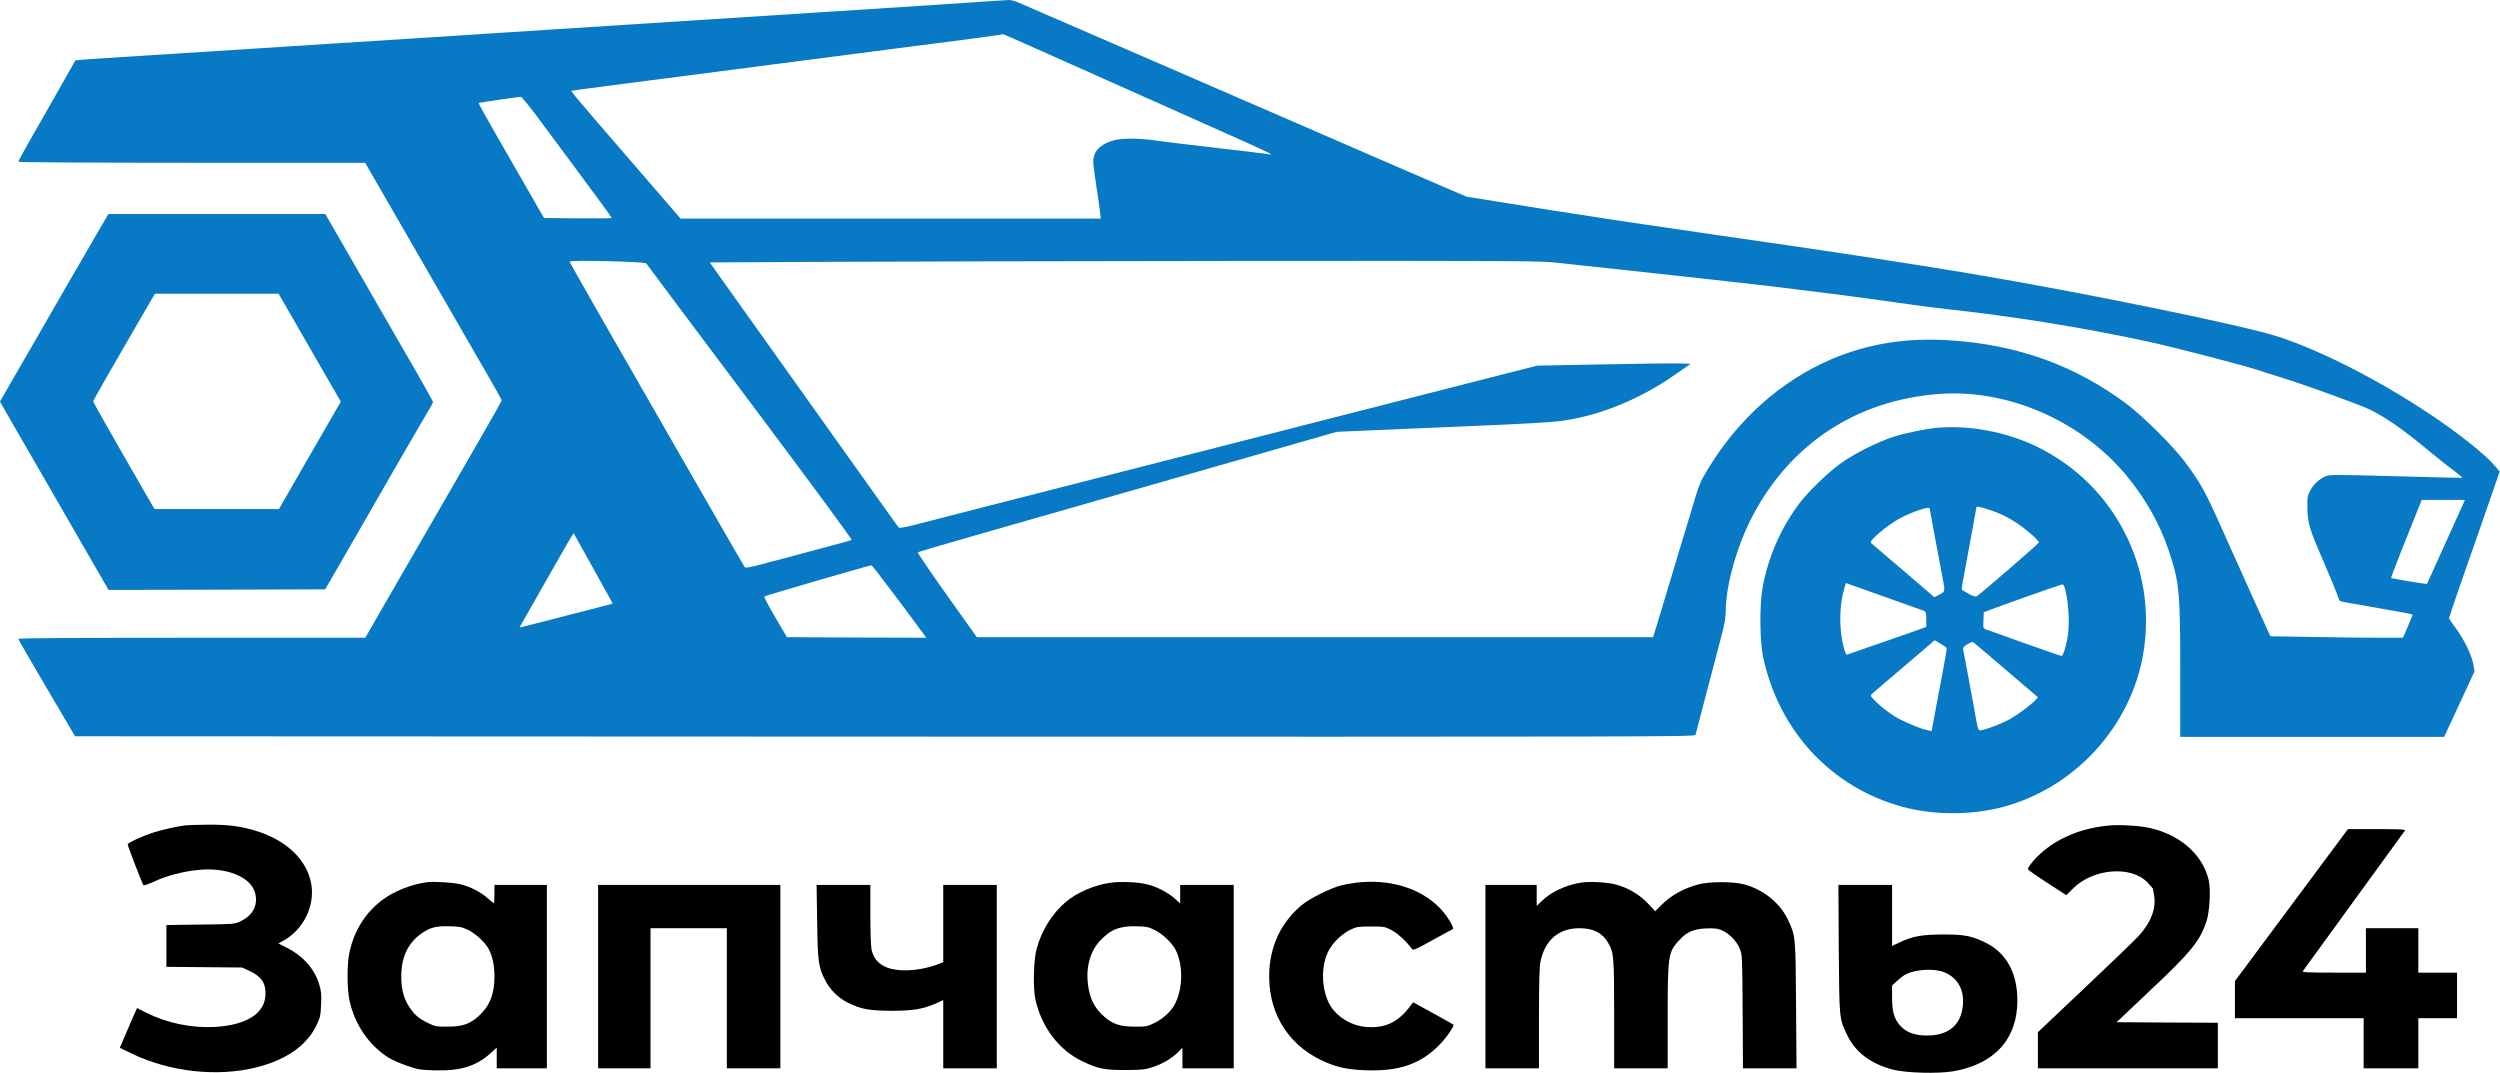
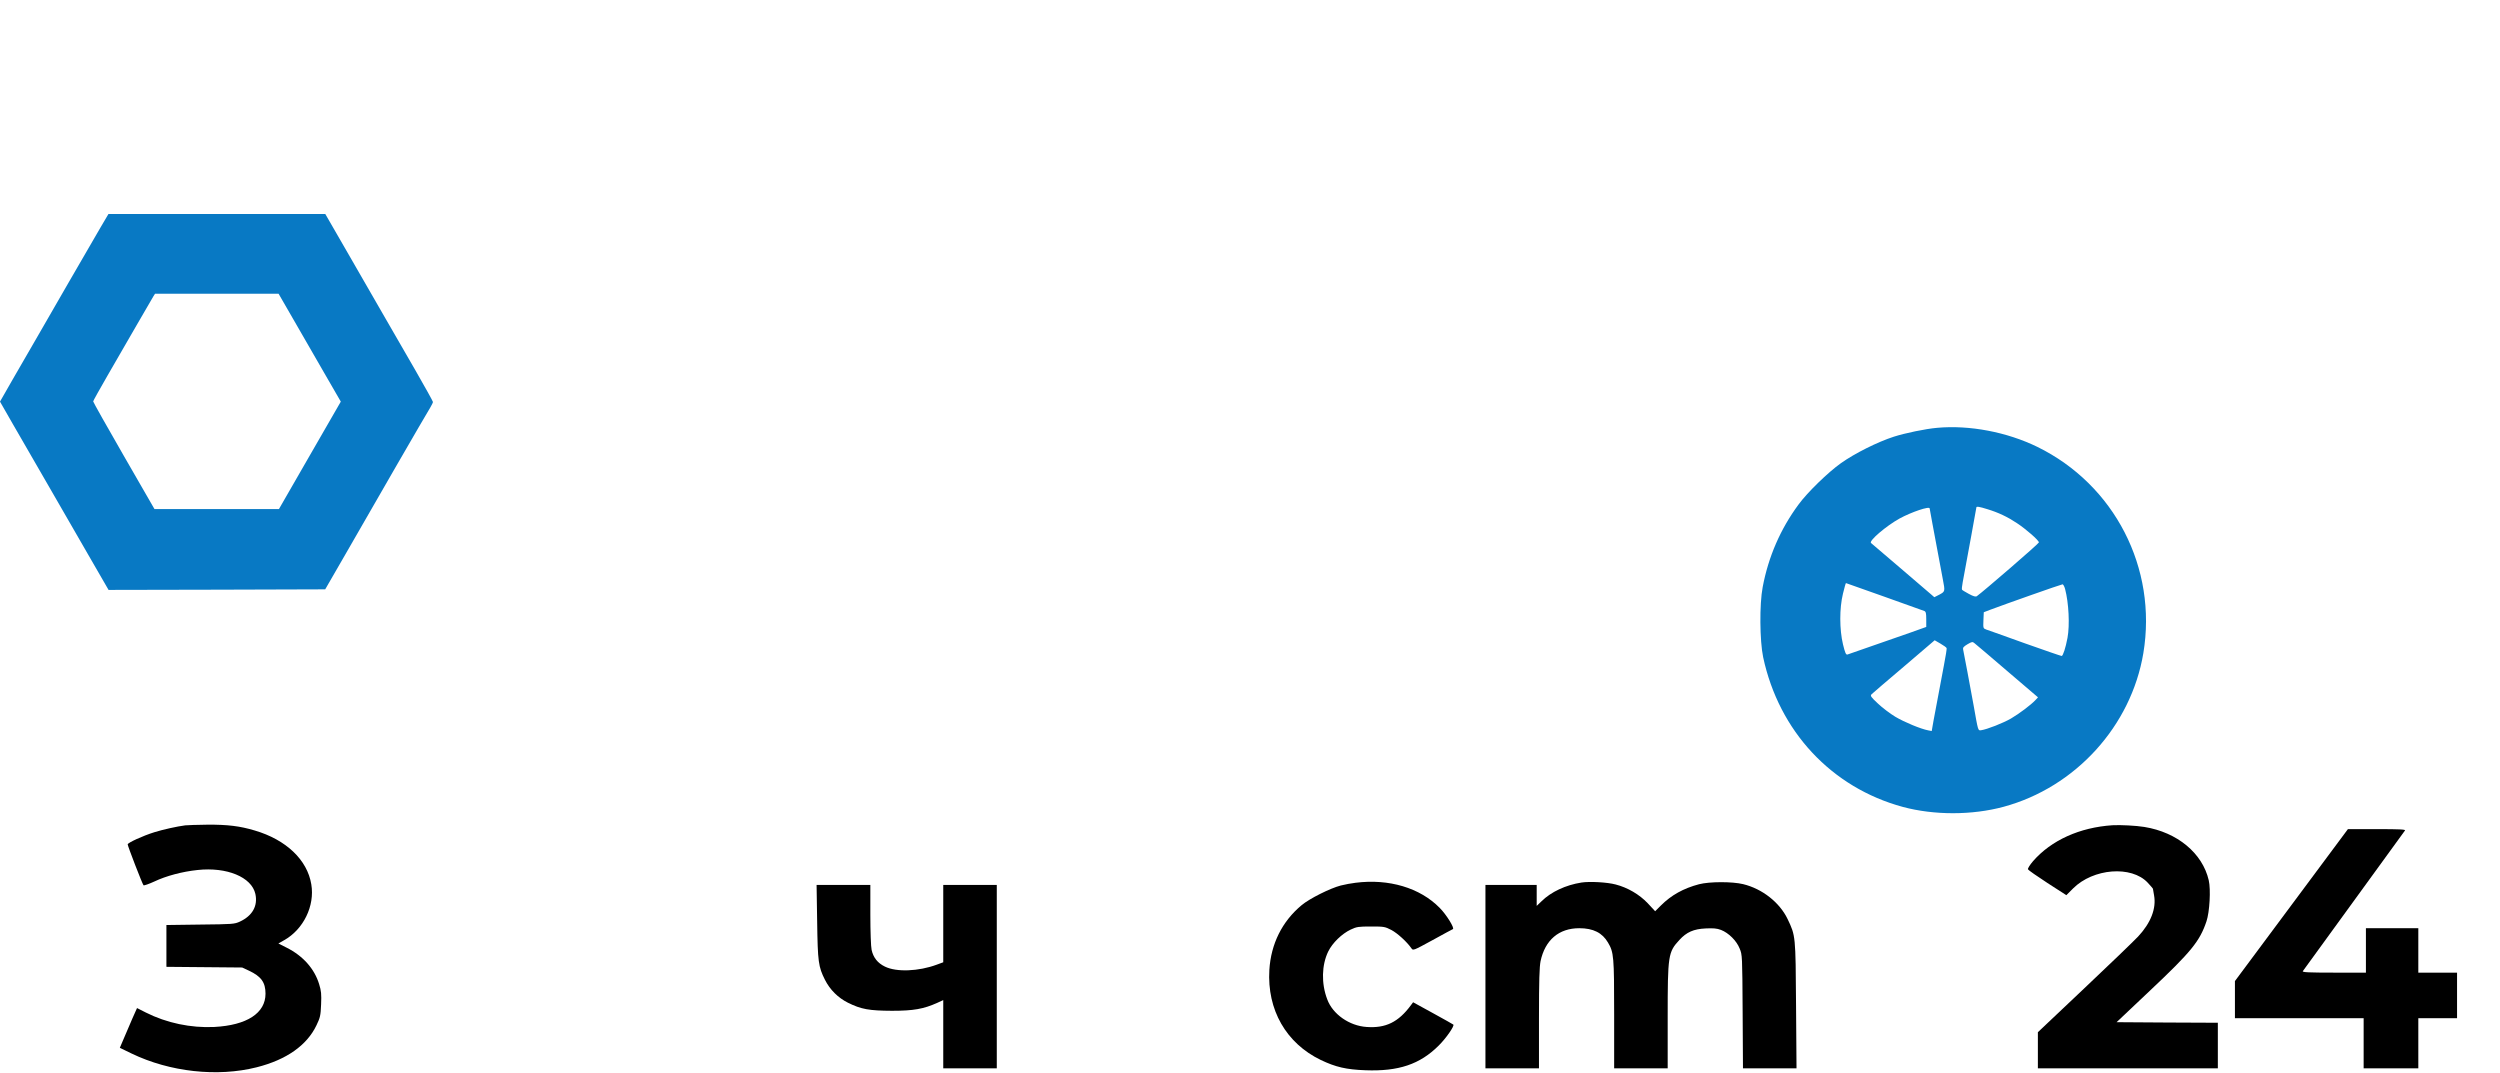
<svg xmlns="http://www.w3.org/2000/svg" width="2095" height="899" viewBox="0 0 2095 899" fill="none">
-   <path d="M824.805 1.337C815.069 2.005 796.456 3.246 783.283 4.105C770.206 4.964 746.248 6.491 730.116 7.541C685.731 10.405 612.805 15.082 529.38 20.427C508.38 21.764 478.313 23.672 462.563 24.723C446.813 25.773 423.427 27.3 410.541 28.063C397.655 28.922 370.642 30.641 350.406 31.977C330.17 33.218 300.389 35.127 284.067 36.177C267.84 37.227 237.772 39.136 217.25 40.472C128.575 46.199 105.571 47.631 89.821 48.586C80.658 49.158 70.921 49.827 68.153 50.113L63.19 50.59L48.204 77.031C39.899 91.539 29.209 110.534 24.245 119.03C19.377 127.62 15.368 135.066 15.368 135.543C15.368 136.02 75.026 136.402 160.742 136.402H306.021L309.457 142.415C312.894 148.429 349.261 211.523 365.201 239.013C408.441 313.753 420.373 334.561 420.373 335.42C420.373 335.993 412.26 350.597 402.237 367.874C375.415 414.36 326.925 498.358 321.484 507.712C318.907 512.198 314.421 520.025 311.462 525.084L306.116 534.439H160.742C67.581 534.439 15.368 534.725 15.368 535.393C15.368 535.871 26.059 554.484 39.136 576.629L62.904 617.005L741.571 617.292C1387.4 617.482 1420.33 617.387 1420.81 615.86C1421.48 613.569 1438.37 549.138 1442.76 532.148C1445.15 523.08 1446.2 516.78 1446.2 512.103C1446.2 490.626 1455.46 457.695 1468.44 432.782C1500.23 371.979 1555.59 335.516 1624.41 330.17C1681.78 325.684 1742.96 352.029 1781.43 397.846C1797.37 416.841 1810.07 439.177 1817.42 461.418C1826.29 488.049 1827.06 495.685 1827.06 562.311V617.482H1937.69H2048.22L2060.91 590.088L2073.61 562.693L2072.66 556.679C2071.32 548.948 2064.54 535.107 2057.67 526.039C2054.71 522.221 2052.32 518.594 2052.32 518.021C2052.32 517.544 2055.95 506.662 2060.34 493.967C2064.83 481.367 2071.7 461.513 2075.71 449.963C2079.72 438.414 2084.68 424.191 2086.69 418.464C2088.69 412.641 2091.36 405.101 2092.51 401.569L2094.7 395.174L2090.89 390.592C2082.58 380.76 2059.29 362.242 2035.14 346.302C1992.38 317.953 1945.23 293.994 1909.62 282.253C1880.89 272.804 1744.3 244.836 1649.99 229.086C1596.06 220.018 1523.42 209.041 1435.7 196.537C1428.64 195.487 1414.03 193.387 1403.25 191.764C1392.46 190.142 1380.72 188.424 1377 187.946C1373.37 187.374 1363.25 185.846 1354.57 184.605C1345.88 183.269 1331.75 181.074 1323.07 179.737C1304.74 176.969 1300.35 176.301 1259.59 169.715L1229.05 164.847L1212.34 157.688C1191.82 148.906 1167.38 138.311 1142.18 127.334C1131.68 122.752 1113.84 115.021 1102.57 110.152C1091.31 105.284 1073.65 97.648 1063.44 93.162C1053.22 88.771 1012.37 71.017 972.756 53.836C933.144 36.654 897.254 21.095 893.054 19.282C888.854 17.468 879.404 13.364 872.054 10.214C864.704 7.064 856.4 3.437 853.632 2.196C850.864 0.955 847.236 0 845.518 0C843.8 0.096 834.541 0.668 824.805 1.337ZM877.495 44.863C933.525 69.871 979.82 90.489 1023.82 110.152C1061.72 127.048 1069.16 130.579 1063.44 129.338C1061.24 128.861 1041.77 126.475 995.188 121.13C986.311 120.08 973.997 118.552 967.984 117.693C952.33 115.498 938.394 115.689 931.33 118.17C920.735 121.893 916.058 127.429 916.153 135.925C916.249 138.502 917.394 147.57 918.73 155.97C920.067 164.369 921.403 173.915 921.785 177.16L922.453 183.174H746.343H570.329L529.666 136.116C472.586 69.967 477.835 76.362 480.413 75.885C482.99 75.408 484.994 75.121 505.517 72.449C513.916 71.399 530.43 69.203 542.266 67.676C554.102 66.149 570.424 64.049 578.538 62.999C593.81 60.995 603.164 59.849 653.468 53.263C680.767 49.731 694.703 47.917 733.648 42.858C741.571 41.809 756.175 39.9 766.102 38.659C776.124 37.322 794.738 34.936 807.624 33.313C828.719 30.545 840.173 28.922 840.746 28.636C840.841 28.636 857.45 35.891 877.495 44.863ZM454.45 103.566C463.613 115.975 475.163 131.534 480.126 138.12C500.362 165.419 512.676 182.219 512.676 182.696C512.676 182.983 499.885 183.078 484.326 182.983L455.881 182.696L441.563 157.783C433.736 144.038 421.328 122.466 413.978 109.771C406.723 97.076 400.901 86.576 401.092 86.289C401.473 86.003 432.114 81.517 436.314 81.135C437.268 81.04 444.522 90.012 454.45 103.566ZM541.502 220.686C541.884 221.355 581.02 273.567 628.459 336.852C678.667 403.764 714.271 452.159 713.698 452.445C713.126 452.827 701.671 455.977 688.308 459.509C674.945 463.136 660.341 466.954 655.854 468.195C651.368 469.34 642.586 471.631 636.382 473.349C630.178 474.972 624.737 476.022 624.259 475.545C623.878 475.163 611.278 453.304 596.196 427.055C581.115 400.805 564.602 371.979 559.447 363.102C512.389 281.394 477.358 220.018 477.358 219.255C477.358 217.727 540.548 219.255 541.502 220.686ZM1306.84 220.4C1316 221.45 1337.96 223.836 1355.52 225.65C1399.81 230.423 1471.11 238.25 1484.86 239.968C1540.13 246.745 1549.38 247.89 1591.29 253.808C1605.7 255.908 1623.74 258.199 1631.38 259.058C1685.12 264.786 1743.44 274.14 1797.94 285.785C1822.28 291.035 1883.28 306.88 1894.83 310.985C1896.16 311.462 1902.37 313.466 1908.67 315.375C1932.05 322.63 1977.01 338.857 1985.98 343.247C2000.21 350.311 2013.47 359.665 2036.1 378.374C2043.16 384.197 2052.32 391.451 2056.43 394.505C2060.53 397.655 2063.68 400.233 2063.59 400.423C2063.4 400.519 2038.29 399.946 2007.75 399.087C1954.96 397.655 1952 397.655 1948.66 399.183C1942.84 402.046 1939.21 405.387 1936.25 410.541C1933.68 415.314 1933.49 416.269 1933.58 425.623C1933.68 437.745 1935.59 444.141 1945.89 467.622C1951.81 481.272 1958.21 496.735 1960.02 502.176C1960.69 504.085 1960.21 503.894 1979.11 507.139C2005.65 511.721 2021.3 514.585 2021.68 514.966C2021.87 515.157 2020.16 519.548 2017.87 524.798L2013.67 534.439H1994C1983.22 534.439 1958.21 534.152 1938.45 533.771L1902.56 533.198L1888.05 501.126C1880.03 483.467 1868.96 458.745 1863.33 446.145C1847.48 410.637 1844.24 404.814 1830.49 386.487C1820.95 373.697 1795.56 348.497 1782.1 338.475C1738.86 306.212 1690.94 288.935 1634.34 285.212C1598.07 282.731 1564.94 288.076 1534.69 301.057C1492.3 319.193 1455.84 351.743 1430.64 394.124C1424.25 404.719 1424.25 404.814 1416.61 430.396C1413.37 441.182 1409.07 455.309 1407.07 461.895C1405.06 468.481 1401.24 481.367 1398.47 490.531C1395.71 499.694 1391.6 513.248 1389.41 520.598L1385.3 533.962H1102H818.601L793.497 498.74C779.752 479.363 768.775 463.231 769.156 462.849C769.538 462.468 790.538 456.263 815.737 449.104C840.937 441.85 890.572 427.723 925.985 417.509C961.398 407.392 1019.62 390.687 1055.32 380.474L1120.23 361.861L1155.55 360.333C1175.02 359.474 1206.33 358.138 1225.23 357.374C1275.05 355.274 1296.53 354.129 1306.27 352.984C1337.67 349.261 1372.32 335.611 1401.72 315.28L1416.8 304.876L1407.45 304.589C1402.2 304.398 1373.28 304.685 1343.11 305.353L1288.23 306.403L1258.16 314.039C1241.65 318.239 1220.84 323.584 1211.86 325.875C1202.99 328.166 1183.61 333.129 1168.91 336.852C1154.21 340.575 1134.07 345.729 1124.05 348.306C1114.12 350.884 1095.6 355.561 1083 358.806C1070.4 362.052 1051.98 366.729 1041.96 369.306C1032.03 371.883 1013.51 376.56 1000.91 379.806C988.315 383.051 969.893 387.728 959.87 390.306C949.943 392.883 931.426 397.56 918.826 400.805C906.226 404.051 887.804 408.728 877.781 411.305C867.854 413.882 848.477 418.846 834.828 422.282C810.392 428.487 781.756 435.836 763.334 440.609C758.179 441.85 753.598 442.613 753.216 442.136C752.452 441.373 746.725 433.355 662.059 314.421C635.905 277.672 610.037 241.4 604.596 233.763L594.765 219.923L684.204 219.446C733.457 219.159 889.904 218.873 1031.94 218.682C1283.26 218.491 1290.61 218.587 1306.84 220.4ZM2063.4 423.905C2058.43 435.073 2034 489.099 2033.81 489.385C2033.42 489.672 2004.22 484.803 2003.74 484.326C2003.45 483.944 2017.39 448.532 2028.17 421.996L2029.42 418.941H2047.55H2065.59L2063.4 423.905ZM497.212 476.404L513.439 505.708L508.476 507.139C505.803 507.903 498.453 509.812 492.153 511.435C485.853 512.962 470.676 516.876 458.363 520.121C446.05 523.271 435.836 525.848 435.645 525.848C435.454 525.848 436.314 524.034 437.65 521.744C438.891 519.548 449.009 501.699 460.177 482.131C471.249 462.468 480.508 446.622 480.699 446.813C480.89 447.004 488.24 460.272 497.212 476.404ZM751.498 501.03C762.666 516.016 772.879 529.666 774.024 531.384L776.22 534.439L717.898 534.248L659.481 533.962L649.65 517.257C644.209 508.094 640.105 500.267 640.486 499.885C641.155 499.121 729.353 473.445 730.403 473.731C730.784 473.731 740.234 486.044 751.498 501.03Z" fill="#0879C4" />
  <path d="M84.284 190.523C80.657 196.728 68.726 217.25 57.844 236.15C46.963 255.049 34.363 276.908 29.781 284.83C25.2 292.658 16.609 307.548 10.691 317.857L0 336.566L10.882 355.561C16.895 365.965 30.449 389.542 41.14 407.964C51.735 426.291 67.294 453.304 75.694 467.908L90.966 494.349L181.742 494.158L272.517 493.871L289.316 464.758C298.48 448.722 317.857 415.219 332.175 390.305C346.588 365.392 359.379 343.343 360.619 341.434C361.765 339.429 362.815 337.425 362.815 336.852C362.815 336.279 356.038 324.157 347.829 309.839C339.62 295.521 328.547 276.335 323.202 267.172C317.952 258.008 304.398 234.432 293.135 214.959L272.612 179.355H181.742H90.871L84.284 190.523ZM237.486 253.14C239.681 256.863 245.122 266.408 249.704 274.331C254.285 282.158 264.212 299.435 271.753 312.607L285.594 336.566L259.631 381.619L233.763 426.577H181.551H129.434L103.757 382.001C89.63 357.47 78.08 336.947 78.08 336.375C78.08 335.898 83.521 326.161 90.012 314.898C96.598 303.635 107.575 284.449 114.543 272.422C121.511 260.299 127.906 249.513 128.574 248.272L129.911 246.172H181.742H233.477L237.486 253.14Z" fill="#0879C4" />
  <path d="M1623.26 358.52C1613.53 359.379 1596.54 362.911 1586.99 365.965C1573.63 370.261 1554.25 379.901 1542.61 388.206C1532.01 395.747 1514.64 412.546 1507.19 422.76C1492.02 443.282 1481.9 466.572 1477.13 491.963C1474.36 506.376 1474.65 536.921 1477.51 550.666C1490.78 612.805 1534.78 659.959 1594.53 676.186C1620.78 683.249 1652.57 683.249 1679.01 676.09C1739.24 659.768 1785.92 608.415 1796.13 547.325C1807.97 476.118 1771.98 406.151 1707.26 374.461C1681.78 362.052 1650.47 356.038 1623.26 358.52ZM1665.36 426.673C1674.52 429.441 1682.35 433.164 1690.08 438.318C1697.81 443.377 1708.69 452.923 1708.6 454.545C1708.6 455.5 1661.73 495.972 1656.58 499.599C1655.62 500.267 1653.71 499.79 1649.9 497.69C1646.94 496.067 1644.36 494.54 1644.17 494.158C1643.88 493.776 1644.17 490.913 1644.74 487.954C1648.66 466.859 1656.2 425.719 1656.2 425.241C1656.2 424.191 1658.68 424.573 1665.36 426.673ZM1617.06 426.1C1617.06 426.387 1618.11 432.018 1619.35 438.7C1620.69 445.477 1622.79 457.122 1624.22 464.759C1625.65 472.395 1627.37 481.749 1628.13 485.663C1630.04 495.59 1630.04 495.685 1625.27 498.263L1620.97 500.458L1618.78 498.549C1617.54 497.499 1605.89 487.476 1592.72 476.213C1579.64 465.045 1568.48 455.5 1567.9 455.023C1565.9 453.304 1580.5 440.8 1591.86 434.5C1601.88 429.059 1617.06 423.905 1617.06 426.1ZM1578.97 499.981C1596.54 506.281 1611.62 511.626 1612.57 512.008C1613.91 512.58 1614.2 513.917 1614.2 519.071V525.371L1601.12 530.048C1566.57 542.075 1549.67 547.993 1548.24 548.471C1546.9 548.852 1546.23 547.325 1544.42 539.975C1541.46 527.471 1541.37 509.812 1544.42 497.403C1545.57 492.631 1546.71 488.622 1546.9 488.622C1547 488.622 1561.51 493.776 1578.97 499.981ZM1730.55 493.585C1733.61 505.135 1734.56 523.844 1732.56 534.534C1731.03 542.839 1728.74 549.711 1727.69 549.711C1727.12 549.711 1713.28 544.939 1696.86 539.116C1680.54 533.198 1665.93 528.044 1664.5 527.566C1661.92 526.612 1661.83 526.516 1662.11 519.835L1662.4 513.058L1668.13 510.862C1679.77 506.471 1727.31 489.672 1728.36 489.672C1728.93 489.576 1729.98 491.39 1730.55 493.585ZM1631.28 543.125C1631.47 543.698 1630.42 550.284 1628.99 557.634C1623.84 584.933 1621.93 595.242 1620.31 603.833L1618.78 612.615L1615.82 612.042C1609.71 610.896 1595.87 605.169 1588.33 600.683C1584.03 598.106 1577.45 593.142 1573.73 589.611C1567.71 583.979 1567.14 583.12 1568.38 581.783C1569.14 581.02 1581.36 570.52 1595.58 558.493L1621.26 536.539L1626.03 539.307C1628.71 540.834 1631.09 542.552 1631.28 543.125ZM1682.25 562.502L1707.84 584.361L1705.64 586.747C1701.92 590.661 1692.37 597.915 1685.21 602.115C1678.82 605.837 1665.07 611.278 1660.11 611.946C1657.53 612.233 1657.72 612.805 1653.91 591.233C1651.33 577.011 1645.6 546.371 1645.12 544.366C1644.74 542.743 1645.41 541.884 1648.75 539.88C1652.57 537.684 1652.95 537.589 1654.76 539.116C1655.91 539.975 1668.22 550.475 1682.25 562.502Z" fill="#0879C4" />
  <path d="M155.206 691.649C148.429 692.508 136.497 695.18 129.434 697.376C119.602 700.43 107.002 706.253 107.002 707.589C107.002 709.021 119.316 740.902 120.27 741.857C120.652 742.238 124.756 740.807 129.338 738.707C139.17 734.03 152.724 730.402 165.515 729.066C190.046 726.393 210.855 734.984 214.004 749.111C216.2 759.134 211.523 767.438 201.023 772.306C196.441 774.406 195.105 774.501 167.901 774.788L139.456 775.17V792.637V810.201L171.242 810.487L202.932 810.773L208.659 813.446C218.873 818.219 222.5 823.278 222.5 832.727C222.5 849.05 206.846 859.168 179.546 860.6C159.978 861.554 139.552 857.259 122.179 848.477L114.829 844.754L110.916 853.536C108.816 858.404 105.57 865.849 103.757 870.24L100.416 878.067L110.248 882.84C142.32 898.303 182.219 902.694 215.054 894.39C240.063 888.09 257.244 875.967 265.262 859.072C268.317 852.677 268.699 851.054 269.081 841.7C269.462 833.205 269.176 830.341 267.458 824.805C263.544 811.823 253.904 801.037 240.254 794.165L233.286 790.633L238.154 787.865C254.285 778.797 263.926 759.134 260.872 741.093C257.531 720.571 239.777 703.676 213.432 695.944C201.023 692.221 190.714 690.98 173.914 691.076C165.228 691.171 156.828 691.458 155.206 691.649Z" fill="black" />
  <path d="M1770.26 691.554C1742.77 693.368 1718.91 704.154 1703.64 721.717C1701.06 724.772 1699.15 727.731 1699.44 728.495C1699.72 729.163 1707.07 734.317 1715.76 739.949L1731.6 750.162L1737.23 744.531C1754.13 727.635 1786.2 725.154 1799.76 739.662C1802.14 742.24 1804.15 744.531 1804.15 744.721C1804.15 744.912 1804.62 747.394 1805.1 750.258C1807.11 761.235 1802.43 773.357 1791.74 784.811C1788.02 788.725 1767.68 808.388 1746.4 828.433L1707.74 864.992V880.073V895.25H1783.15H1858.55V876.16V857.069L1816.08 856.878L1773.7 856.592L1801.47 830.342C1836.22 797.602 1843.38 788.82 1849.01 772.116C1851.68 764.289 1852.73 745.294 1850.92 737.658C1845.67 714.94 1824.57 697.472 1796.99 692.986C1790.02 691.841 1776.75 691.173 1770.26 691.554Z" fill="black" />
  <path d="M1920.22 758.467L1872.87 822.133V837.692V853.251H1926.8H1980.73V874.25V895.25H2003.64H2026.55V874.25V853.251H2042.78H2059.01V834.16V815.07H2042.78H2026.55V796.457V777.843H2004.6H1982.64V796.457V815.07H1955.82C1934.73 815.07 1929.19 814.784 1929.76 813.829C1930.53 812.684 2013.57 698.332 2015.38 695.945C2016.05 695.086 2011.28 694.8 1991.9 694.8H1967.56L1920.22 758.467Z" fill="black" />
-   <path d="M358.042 739.28C349.642 740.33 340.574 743.098 331.793 747.298C311.271 757.129 297.048 776.124 292.562 799.51C290.748 809.056 290.844 828.528 292.753 837.787C296.953 858.214 309.457 876.54 326.066 886.563C329.025 888.377 335.802 891.336 341.147 893.149C350.024 896.204 352.029 896.585 364.247 896.967C385.628 897.54 398.705 893.626 410.828 882.84L416.268 877.877V886.563V895.249H437.268H458.267V818.41V741.571H436.313H414.359V749.207C414.359 753.407 414.073 756.843 413.787 756.843C413.5 756.843 411.114 754.934 408.441 752.548C402.905 747.584 394.41 743.193 386.201 741.093C380.378 739.566 364.056 738.516 358.042 739.28ZM391.642 778.988C398.037 781.947 405.673 788.82 409.109 794.547C412.546 800.56 414.359 808.578 414.359 818.41C414.359 833.014 410.35 843.037 401.282 851.341C393.837 858.118 387.633 860.314 375.224 860.314C365.965 860.409 364.724 860.218 358.997 857.45C350.979 853.632 347.161 850.291 342.674 843.418C337.806 835.878 335.706 826.332 336.375 814.687C337.138 800.178 342.77 789.392 353.651 781.947C360.524 777.174 365.583 775.934 376.656 776.22C384.769 776.411 387.06 776.793 391.642 778.988Z" fill="black" />
-   <path d="M930.471 739.758C917.108 741.571 902.122 748.062 892.863 756.08C881.504 765.816 872.627 780.134 868.618 795.502C866.136 804.761 865.563 828.242 867.663 837.501C872.722 860.505 887.231 879.787 906.417 889.045C919.971 895.632 924.935 896.682 943.166 896.682C957.77 896.586 959.488 896.395 966.552 894.009C974.665 891.336 982.015 886.85 987.551 881.409L990.892 877.973V886.659V895.25H1012.37H1033.85V818.411V741.571H1011.41H988.983V749.303V757.035L984.02 752.644C978.197 747.585 969.797 743.29 961.493 741.094C953.952 739.185 939.062 738.517 930.471 739.758ZM967.506 779.275C974.093 782.425 982.111 790.061 985.07 795.788C991.465 808.388 991.465 827.288 984.879 840.842C981.92 847.046 974.665 853.823 967.22 857.355C961.302 860.219 960.157 860.41 950.802 860.314C938.871 860.314 932.475 858.214 925.603 852.201C917.108 844.66 913.48 837.597 911.762 825.379C909.853 811.156 913.385 797.602 921.403 788.82C930.375 778.989 938.107 775.839 952.234 776.221C960.634 776.412 962.543 776.793 967.506 779.275Z" fill="black" />
  <path d="M1135.98 739.758C1132.54 740.139 1127.01 741.189 1123.57 742.048C1114.69 744.339 1097.32 753.025 1090.74 758.562C1074.41 772.116 1065.06 791.015 1063.72 812.779C1061.72 846.187 1077.75 874.25 1106.87 888.282C1119.28 894.2 1128.15 896.3 1144.28 896.872C1171.97 897.922 1189.91 891.909 1205.66 876.159C1211.77 870.146 1219.12 859.55 1217.88 858.596C1217.78 858.405 1210.05 854.11 1200.89 849.051L1184.18 839.887L1182.27 842.464C1171.87 856.496 1161.28 861.746 1145.24 860.6C1130.73 859.646 1116.79 849.91 1112.21 837.405C1107.15 824.138 1107.54 808.674 1113.07 797.315C1116.6 790.156 1124.43 782.52 1131.88 778.988C1136.93 776.602 1138.46 776.411 1148.87 776.411C1159.84 776.411 1160.51 776.507 1166.05 779.37C1171.2 782.138 1178.93 789.202 1182.75 794.643C1184.18 796.743 1184.28 796.647 1200.41 787.866C1209.38 782.902 1217.02 778.798 1217.5 778.607C1219.21 777.938 1212.06 766.389 1206.42 760.757C1189.91 743.957 1163.85 736.226 1135.98 739.758Z" fill="black" />
  <path d="M1325.26 739.567C1311.99 741.667 1299.78 747.394 1291.85 755.221L1287.75 759.135V750.353V741.571H1266.27H1244.8V818.411V895.25H1267.23H1289.66V853.442C1289.66 821.274 1290.04 810.297 1290.99 805.429C1294.81 787.675 1306.36 777.843 1323.45 777.843C1335.09 777.843 1342.73 781.662 1347.5 789.87C1352.37 798.079 1352.66 801.42 1352.66 850.101V895.25H1375.09H1397.52V852.487C1397.52 800.37 1397.9 797.888 1407.35 787.675C1413.37 781.089 1419.28 778.512 1429.31 778.034C1435.8 777.748 1438.66 777.939 1442.19 779.275C1448.59 781.757 1455.27 788.343 1457.85 794.929C1460.04 800.179 1460.04 800.847 1460.33 847.715L1460.61 895.25H1483.05H1505.48L1505.09 842.465C1504.71 783.857 1504.71 784.239 1498.03 770.207C1491.35 756.271 1476.84 744.817 1460.71 740.903C1451.64 738.708 1432.65 738.708 1423.77 740.999C1410.79 744.435 1400.57 750.067 1391.79 758.848L1387.02 763.621L1380.82 756.939C1373.75 749.494 1363.92 743.767 1353.9 741.19C1346.74 739.281 1332.13 738.517 1325.26 739.567Z" fill="black" />
-   <path d="M501.221 818.411V895.25H523.175H545.129V836.547V777.843H577.105H609.082V836.547V895.25H631.513H653.945V818.411V741.572H577.583H501.221V818.411Z" fill="black" />
  <path d="M684.776 772.307C685.253 806.097 685.826 810.106 691.267 820.988C695.467 829.388 702.339 836.165 710.548 840.269C721.716 845.806 728.398 846.951 747.488 847.046C765.529 847.046 774.024 845.519 785.478 840.365L790.442 838.074V866.71V895.25H812.873H835.305V818.411V741.572H812.873H790.442V773.93V806.384L785.001 808.388C769.824 814.02 751.306 814.784 741.57 810.011C735.461 807.052 731.834 802.47 730.402 795.979C729.83 793.593 729.352 780.421 729.352 766.58V741.572H706.826H684.299L684.776 772.307Z" fill="black" />
-   <path d="M1540.89 795.215C1541.37 855.254 1541.18 853.536 1548.33 868.14C1555.02 881.885 1567.9 891.526 1586.04 896.299C1596.82 899.162 1624.22 899.926 1636.91 897.731C1671.47 891.717 1690.56 870.622 1690.56 838.455C1690.56 815.26 1681.3 798.46 1663.74 789.869C1652.09 784.238 1646.36 783.092 1628.51 783.092C1610.67 783.092 1602.36 784.619 1591.77 789.774L1585.56 792.733V767.152V741.57H1563.03H1540.6L1540.89 795.215ZM1629.85 814.973C1641.5 820.032 1646.84 831.105 1644.55 845.136C1642.26 859.931 1631.66 867.854 1614.77 867.758C1604.56 867.758 1597.59 865.181 1592.43 859.55C1587.28 853.918 1585.56 847.904 1585.56 835.496V825.855L1589.76 821.941C1592.05 819.841 1595.3 817.36 1597.02 816.5C1605.51 812.11 1621.74 811.346 1629.85 814.973Z" fill="black" />
</svg>